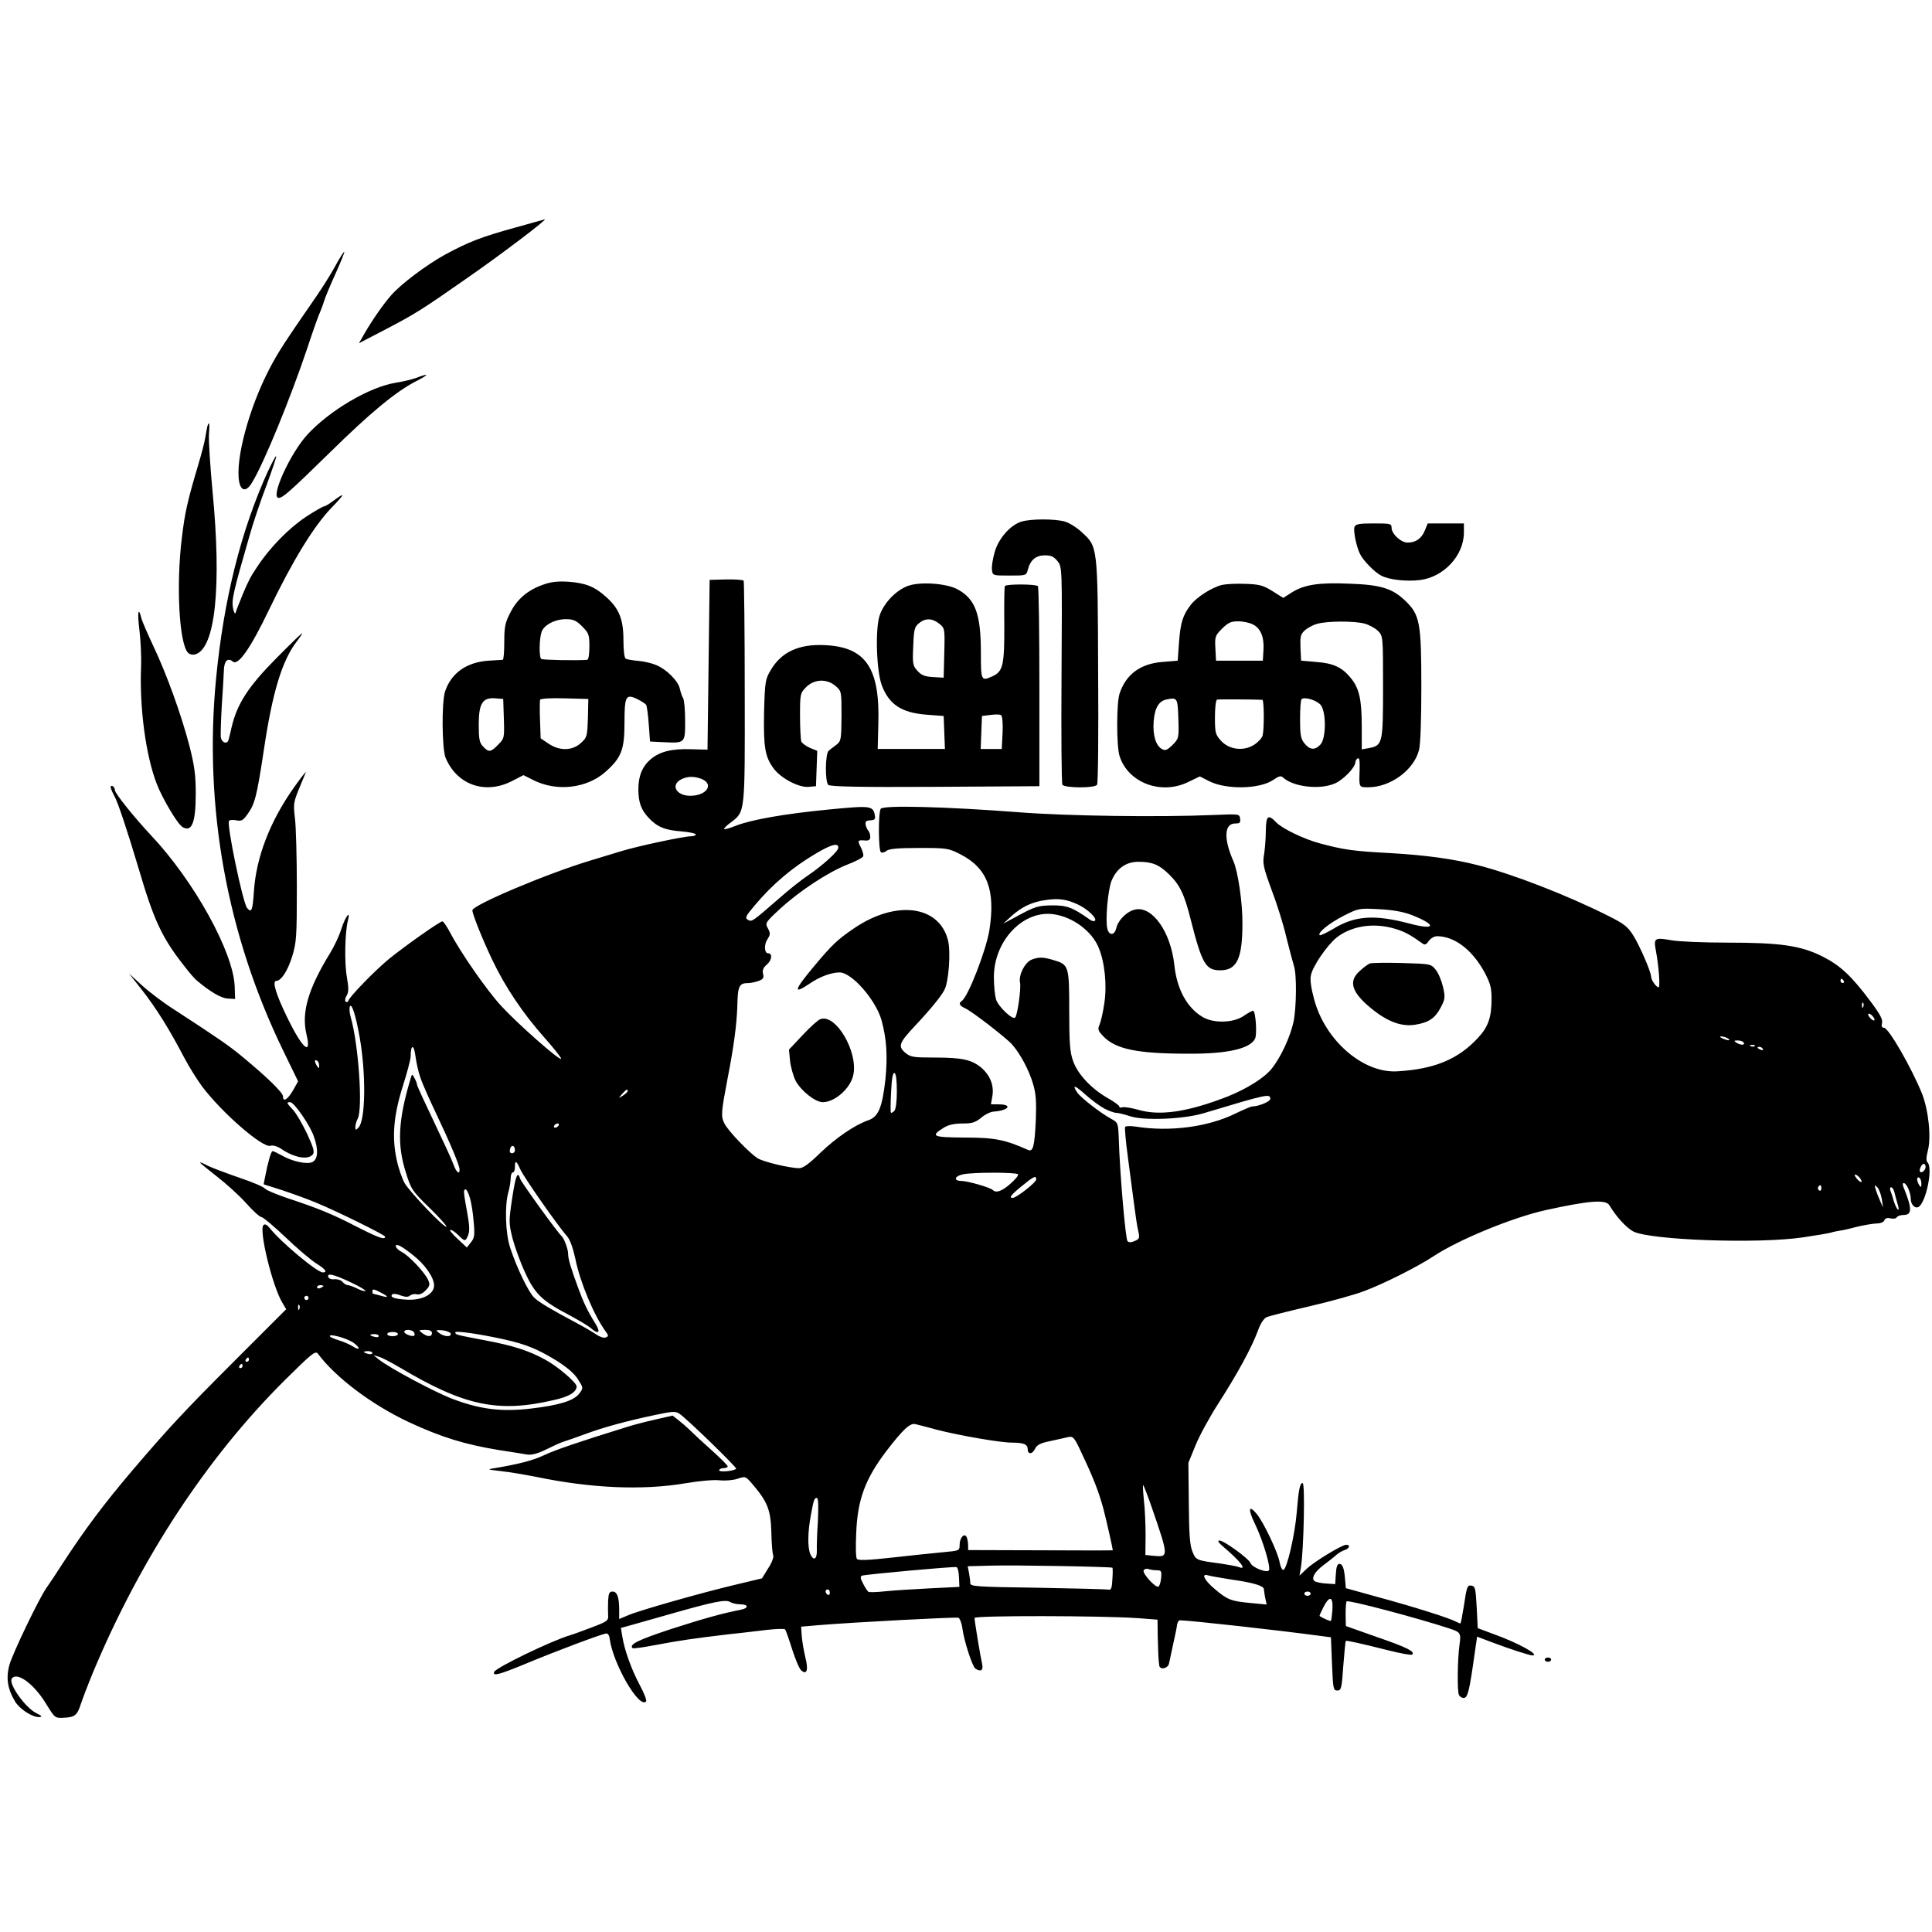
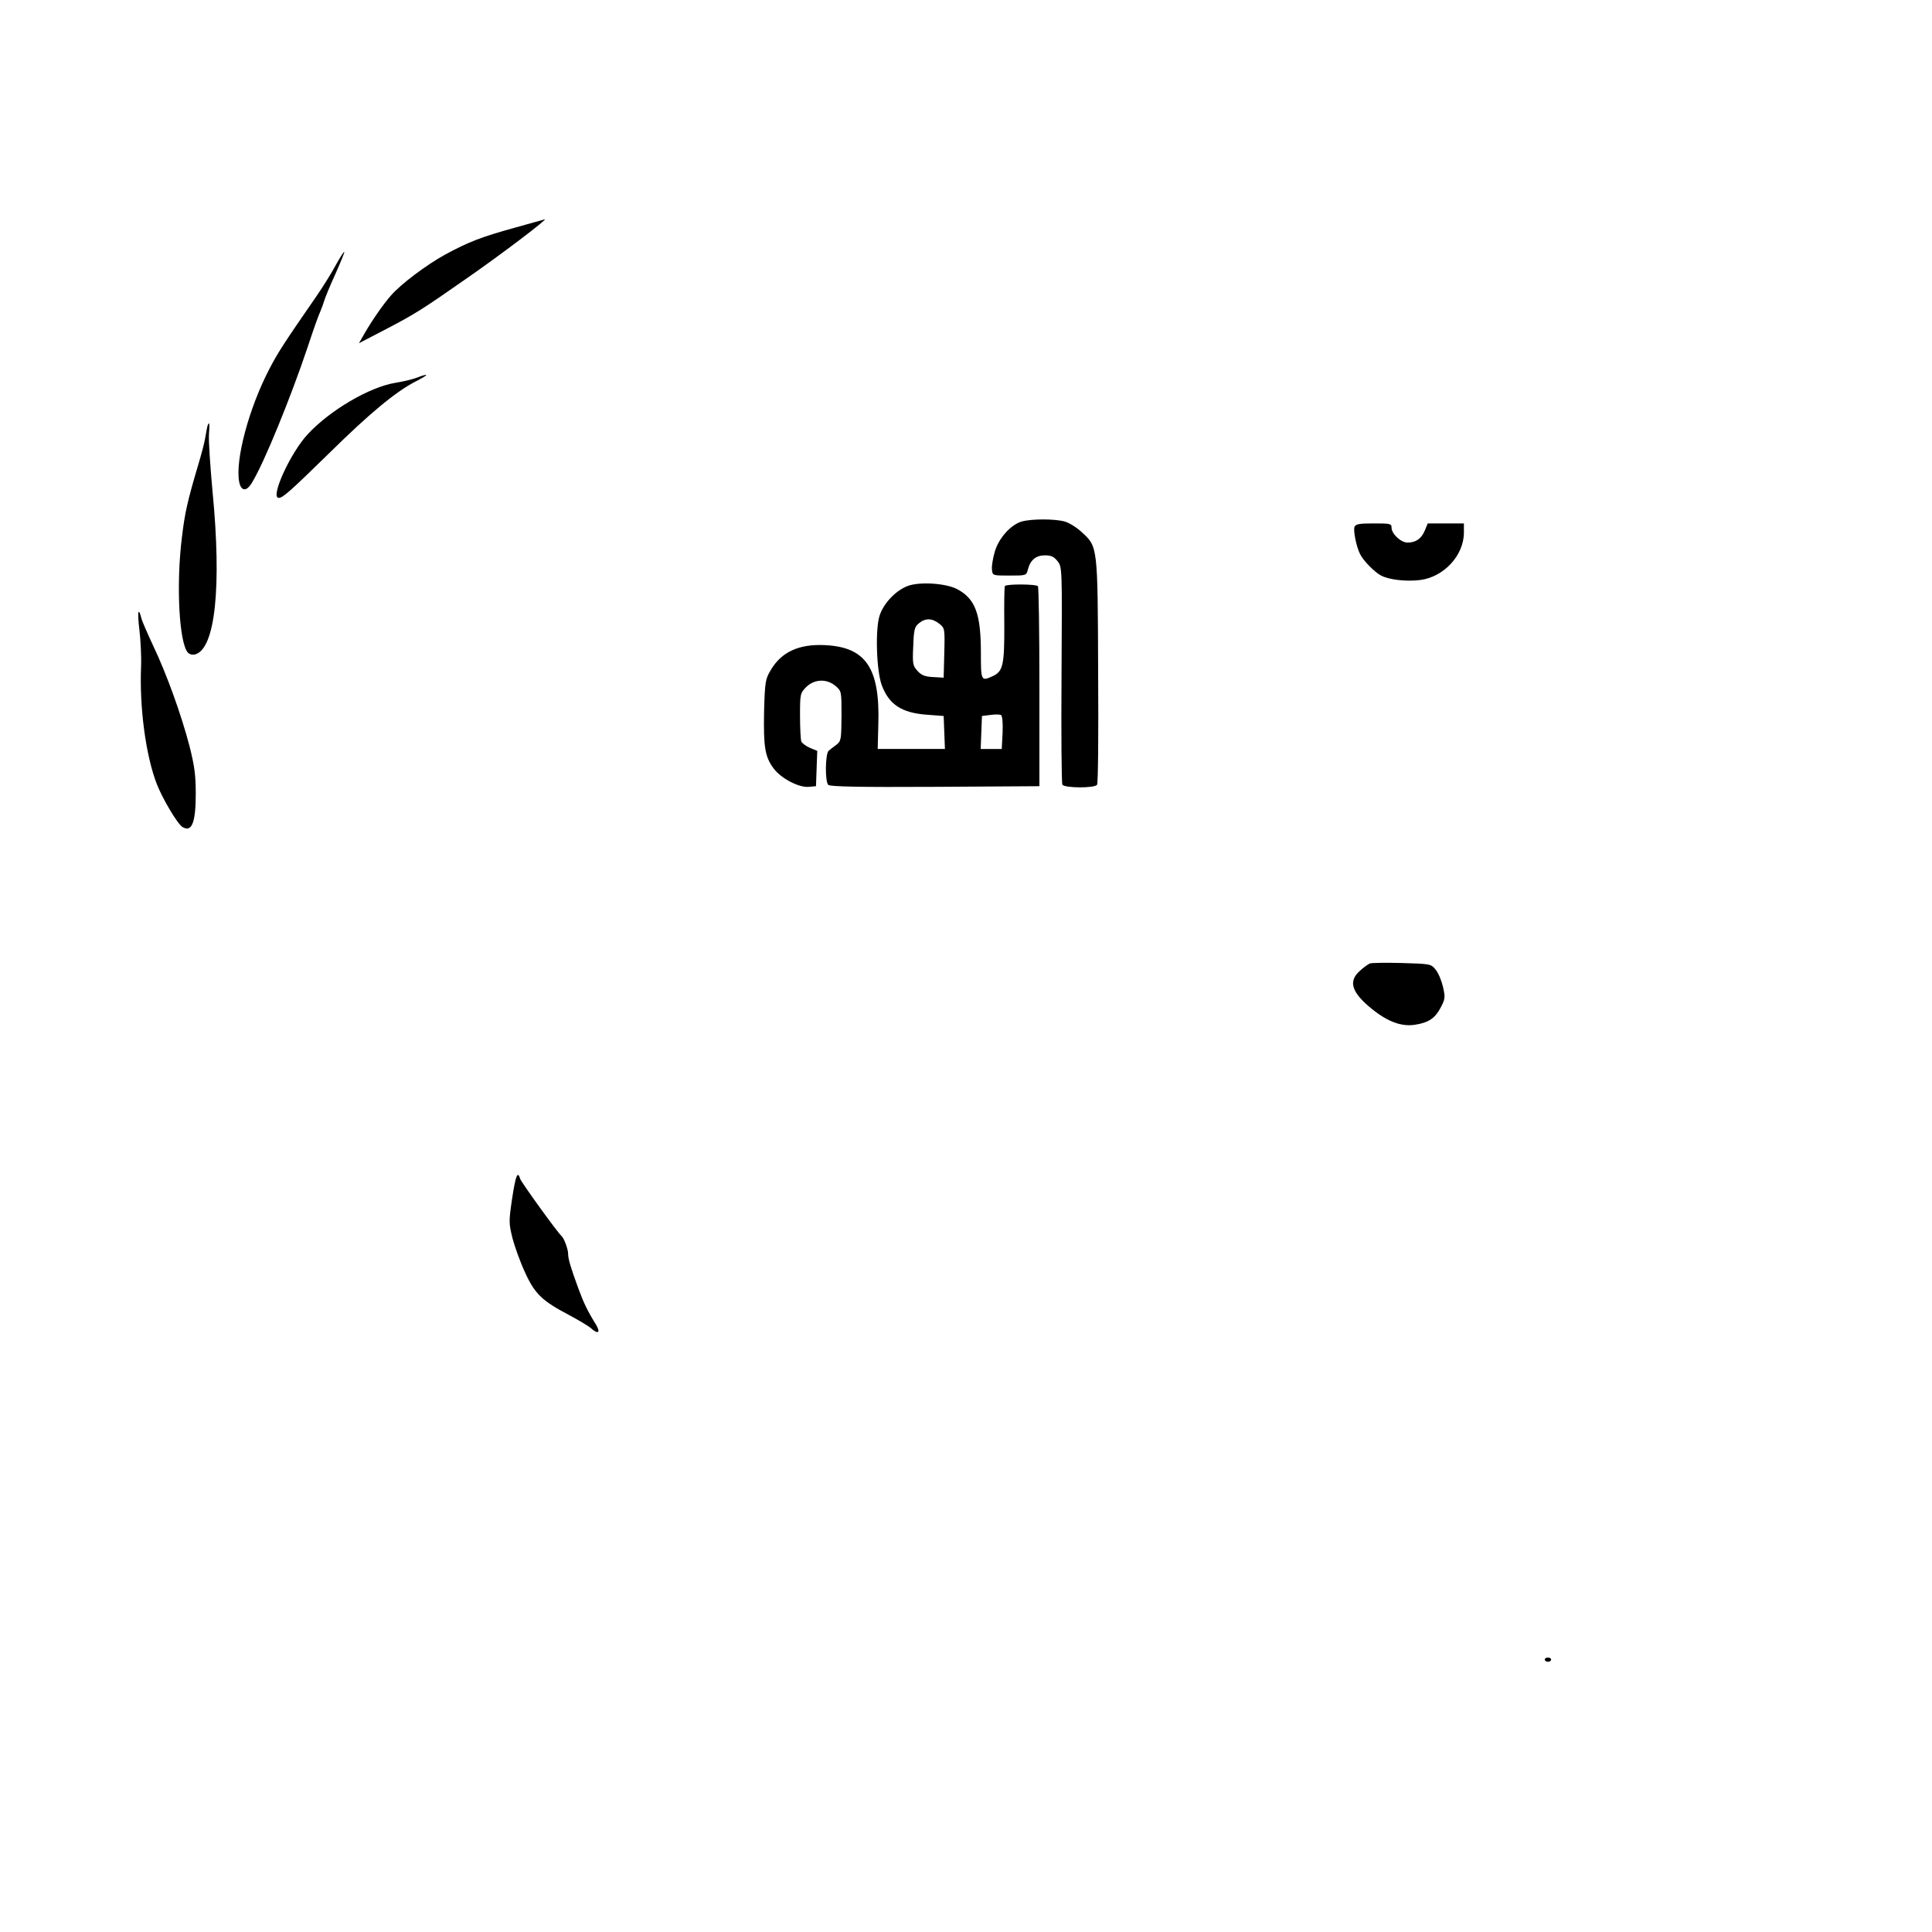
<svg xmlns="http://www.w3.org/2000/svg" version="1.0" width="908pt" height="908pt" viewBox="0 0 908 908" preserveAspectRatio="xMidYMid meet">
  <g transform="translate(0,908) scale(0.1,-0.1)" fill="#000000" stroke="none">
    <path d="M2420 8010 c-159 -44 -216 -66 -329 -127 -87 -48 -207 -138 -253 -191 -37 -42 -88 -116 -123 -176 l-28 -49 127 66 c136 71 171 93 374 235 165 114 391 286 372 281 -3 -1 -66 -18 -140 -39z" />
    <path d="M1577 7832 c-20 -37 -60 -101 -89 -143 -152 -220 -181 -264 -222 -343 -96 -184 -161 -427 -142 -530 9 -46 35 -48 61 -3 56 91 181 398 260 633 25 76 52 153 60 169 7 17 16 41 20 55 4 14 27 69 52 124 24 54 43 100 41 102 -2 2 -21 -27 -41 -64z" />
    <path d="M1956 7304 c-22 -8 -65 -18 -97 -23 -123 -20 -308 -129 -413 -242 -81 -87 -178 -299 -136 -299 19 0 54 31 240 213 190 187 311 287 405 335 64 33 64 40 1 16z" />
    <path d="M975 7078 c-2 -7 -6 -31 -10 -53 -3 -22 -18 -78 -32 -125 -52 -175 -64 -228 -78 -345 -28 -224 -13 -501 29 -543 8 -8 22 -11 35 -7 93 29 123 319 80 764 -11 119 -19 240 -17 269 4 50 2 66 -7 40z" />
-     <path d="M1260 6867 c-128 -281 -209 -606 -245 -981 -57 -601 51 -1198 316 -1744 l70 -144 -23 -41 c-25 -44 -48 -59 -48 -30 0 18 -74 90 -195 190 -58 48 -116 88 -316 218 -51 32 -119 84 -153 115 l-60 55 60 -76 c71 -91 129 -185 201 -322 21 -40 58 -99 82 -132 93 -124 285 -291 322 -280 11 4 31 -2 47 -12 63 -44 129 -56 152 -29 9 12 4 31 -27 98 -22 46 -51 96 -66 112 -31 33 -32 36 -13 36 18 0 93 -108 111 -161 22 -61 20 -106 -6 -120 -25 -13 -96 2 -147 32 -18 10 -37 19 -41 19 -7 0 -22 -52 -36 -125 l-6 -31 88 -28 c48 -16 120 -42 158 -58 102 -42 324 -152 325 -160 0 -17 -32 -5 -136 48 -114 59 -178 85 -329 135 -49 17 -95 36 -100 43 -6 8 -60 31 -120 51 -61 21 -127 46 -148 56 -20 11 -37 18 -37 15 0 -2 36 -31 79 -65 44 -34 106 -90 138 -126 32 -36 64 -65 72 -65 7 0 58 -43 113 -95 54 -52 119 -107 143 -122 45 -28 56 -43 32 -43 -27 0 -198 143 -250 209 -13 16 -22 20 -29 13 -22 -22 41 -283 88 -363 l19 -32 -241 -241 c-240 -240 -309 -314 -484 -519 -133 -157 -223 -277 -327 -437 -30 -47 -64 -98 -75 -113 -36 -52 -156 -302 -173 -359 -18 -63 -10 -115 26 -175 22 -36 80 -73 112 -73 18 1 15 5 -15 20 -52 28 -128 136 -113 160 22 36 103 -22 160 -115 43 -70 43 -70 85 -68 52 2 63 12 80 65 8 24 33 90 57 148 223 534 536 1011 903 1375 125 124 142 138 154 123 84 -113 255 -241 428 -322 153 -71 264 -105 423 -131 55 -8 114 -18 132 -21 23 -3 49 4 90 24 32 16 69 33 83 37 14 4 59 20 100 35 86 32 192 61 329 90 84 18 97 18 115 5 37 -25 271 -253 266 -258 -12 -11 -80 -17 -80 -7 0 5 9 10 20 10 11 0 20 4 20 8 0 5 -32 37 -72 73 -39 35 -86 78 -102 94 -17 17 -43 39 -58 51 l-27 21 -83 -19 c-46 -10 -110 -27 -143 -38 -213 -66 -328 -105 -380 -130 -54 -25 -118 -41 -230 -60 -38 -6 -36 -6 30 -14 39 -4 113 -17 165 -27 260 -54 500 -64 702 -30 63 11 133 17 159 14 26 -3 63 0 85 7 38 13 38 12 71 -26 70 -82 85 -120 88 -224 1 -52 5 -102 9 -110 3 -8 -7 -36 -24 -61 l-29 -47 -113 -27 c-155 -36 -462 -123 -515 -146 l-43 -18 0 42 c0 61 -10 87 -31 87 -15 0 -19 -8 -21 -42 -1 -24 -1 -55 0 -70 2 -24 -4 -29 -76 -56 -42 -16 -88 -33 -102 -37 -86 -25 -351 -153 -358 -173 -7 -21 23 -13 149 39 139 58 357 140 378 142 7 1 15 -9 16 -23 15 -118 138 -331 171 -297 5 4 -8 38 -28 75 -40 75 -73 166 -83 229 l-7 42 54 15 c29 8 107 30 173 49 210 60 266 71 286 58 10 -6 32 -11 49 -11 38 0 39 -18 3 -25 -87 -17 -177 -42 -332 -92 -154 -51 -196 -72 -178 -89 3 -3 52 4 109 15 105 20 179 31 348 51 52 5 131 15 175 20 44 5 82 6 85 2 3 -4 18 -46 33 -94 15 -47 34 -92 43 -99 26 -22 34 3 19 61 -7 30 -15 75 -17 100 l-3 45 80 7 c170 14 647 39 659 35 7 -3 16 -26 19 -51 8 -59 47 -179 61 -188 25 -17 38 -8 32 20 -8 34 -36 203 -36 218 0 12 599 11 768 -1 l92 -7 1 -81 c2 -77 3 -104 7 -134 3 -23 41 -15 46 9 3 13 12 55 20 93 9 39 17 79 18 90 2 11 8 20 13 20 60 -2 449 -45 665 -74 l45 -6 5 -125 c5 -117 6 -125 25 -125 18 0 21 9 28 115 5 63 10 116 12 118 3 3 64 -10 203 -45 56 -14 105 -23 109 -19 14 14 -23 33 -165 82 l-147 52 -1 56 c0 31 2 58 5 60 11 7 332 -78 481 -127 55 -18 57 -21 49 -79 -9 -65 -11 -211 -3 -232 3 -9 14 -16 23 -16 19 0 27 34 51 206 l12 82 66 -25 c84 -32 181 -63 193 -63 40 0 -64 58 -181 100 l-75 28 -5 98 c-5 90 -7 99 -25 102 -19 3 -22 -6 -34 -88 -8 -49 -15 -90 -18 -90 -2 0 -11 4 -21 9 -29 16 -199 70 -362 114 l-155 43 -3 34 c-4 58 -12 80 -27 80 -10 0 -15 -14 -17 -47 l-3 -48 -45 3 c-25 2 -49 7 -53 12 -15 14 2 44 44 75 22 17 49 37 59 47 10 9 27 19 39 23 23 7 29 25 8 25 -20 0 -149 -78 -186 -113 l-34 -32 7 40 c13 79 20 395 8 395 -13 0 -19 -30 -28 -140 -8 -99 -45 -262 -62 -268 -6 -2 -14 13 -18 35 -8 47 -75 188 -108 228 -38 46 -42 22 -8 -47 39 -81 76 -208 65 -219 -12 -12 -79 15 -86 35 -8 21 -125 106 -146 106 -11 0 -5 -10 19 -30 79 -67 113 -111 73 -95 -10 4 -49 11 -88 17 -113 15 -114 15 -131 56 -12 29 -16 80 -17 227 l-2 190 33 81 c18 45 67 135 109 200 89 139 154 258 184 338 13 37 29 60 42 66 12 5 103 28 202 51 99 23 215 55 258 72 91 34 250 114 324 163 120 79 371 182 528 217 205 45 283 51 299 22 32 -53 76 -102 111 -122 76 -41 588 -60 800 -28 61 9 119 19 130 22 11 4 29 7 40 9 11 1 47 9 80 18 33 8 75 15 93 16 19 0 35 6 38 15 4 10 14 13 29 9 13 -3 26 -1 29 5 4 6 18 11 32 11 41 0 41 30 -1 133 -4 9 -3 17 2 17 13 0 33 -45 33 -74 0 -27 20 -48 37 -38 35 22 68 183 42 209 -7 7 -7 23 1 54 17 63 4 189 -27 269 -48 119 -157 310 -179 310 -10 0 -13 7 -9 23 4 16 -10 42 -55 102 -88 118 -142 168 -223 209 -103 52 -198 66 -448 66 -113 0 -231 5 -263 11 -80 14 -85 11 -74 -48 14 -74 21 -173 13 -173 -11 0 -34 33 -35 48 0 24 -52 143 -83 194 -27 43 -43 56 -119 94 -193 97 -448 196 -613 238 -118 30 -243 47 -415 57 -169 9 -214 15 -329 46 -74 20 -175 69 -203 98 -38 40 -48 32 -49 -37 0 -35 -4 -85 -8 -112 -8 -44 -4 -61 35 -168 25 -65 56 -164 69 -221 14 -56 30 -117 36 -136 14 -42 12 -195 -2 -264 -16 -72 -61 -169 -104 -221 -35 -43 -116 -93 -205 -129 -188 -73 -319 -93 -423 -62 -32 9 -65 14 -73 11 -7 -3 -14 -1 -14 4 0 5 -25 23 -55 40 -77 44 -141 113 -162 174 -15 42 -18 86 -18 237 0 210 -2 216 -74 237 -48 15 -73 15 -105 1 -31 -15 -60 -72 -52 -108 5 -28 -12 -151 -23 -163 -12 -13 -79 51 -90 85 -5 17 -10 63 -10 100 -3 174 138 323 283 300 89 -13 178 -80 209 -156 29 -68 40 -177 27 -261 -6 -44 -17 -90 -23 -103 -9 -20 -6 -28 18 -53 58 -61 161 -82 400 -82 182 -1 289 23 313 70 11 20 3 132 -9 132 -4 0 -25 -11 -45 -25 -49 -33 -142 -35 -193 -4 -73 44 -120 130 -132 244 -17 155 -102 276 -182 261 -39 -7 -82 -49 -91 -88 -8 -35 -34 -36 -42 -2 -10 40 3 184 20 225 24 58 68 89 126 89 64 0 97 -13 143 -58 51 -49 73 -94 102 -210 54 -212 71 -242 140 -242 78 0 104 55 104 220 1 96 -21 244 -42 292 -47 106 -44 178 8 178 22 0 26 4 23 23 -3 22 -4 22 -123 17 -259 -11 -692 -5 -920 13 -340 26 -635 34 -646 16 -12 -20 -11 -196 1 -204 6 -4 18 -1 27 7 12 9 53 13 152 13 131 0 138 -1 195 -30 126 -65 165 -167 136 -355 -15 -95 -101 -317 -131 -335 -15 -10 -10 -21 16 -33 33 -15 191 -137 221 -170 39 -44 81 -123 99 -186 14 -46 16 -84 13 -170 -6 -125 -13 -151 -37 -140 -107 48 -157 58 -297 58 -152 1 -163 6 -99 46 22 14 50 20 88 20 46 0 61 5 88 27 17 15 44 28 59 29 71 5 91 34 23 34 l-36 0 7 40 c8 50 -11 97 -53 133 -45 37 -90 47 -218 47 -102 0 -114 2 -139 23 -35 30 -29 46 49 129 74 79 119 135 135 165 21 39 31 181 17 235 -42 163 -243 189 -439 57 -81 -55 -105 -78 -192 -182 -95 -114 -98 -133 -15 -77 44 30 98 50 137 50 57 0 170 -129 197 -225 24 -89 29 -168 18 -279 -15 -132 -33 -175 -81 -191 -63 -22 -151 -82 -226 -154 -51 -50 -80 -71 -98 -71 -44 0 -170 30 -196 47 -41 27 -136 126 -155 162 -18 35 -16 53 15 216 29 148 42 250 45 333 2 99 8 112 52 112 12 0 34 5 48 10 22 8 26 15 21 34 -4 16 1 29 19 44 23 20 26 52 5 52 -18 0 -20 40 -4 65 15 23 15 29 3 52 -14 25 -12 28 56 91 91 84 225 172 315 208 40 15 74 33 77 40 2 7 -3 26 -12 43 -16 32 -15 34 23 31 15 -1 22 4 22 17 0 11 -4 23 -9 29 -5 5 -11 18 -13 29 -2 15 3 19 22 20 19 0 24 5 22 20 -8 49 -17 50 -214 31 -208 -20 -368 -48 -441 -77 -27 -11 -52 -18 -54 -15 -2 2 12 17 33 32 66 51 65 39 64 611 0 283 -3 519 -5 524 -3 4 -40 7 -83 6 l-77 -2 -5 -399 -5 -399 -77 2 c-92 3 -146 -11 -189 -46 -40 -34 -59 -79 -59 -142 0 -61 13 -97 48 -134 40 -43 76 -58 153 -64 38 -3 69 -10 69 -14 0 -5 -10 -9 -22 -9 -34 0 -254 -47 -328 -70 -36 -11 -101 -31 -145 -44 -206 -62 -555 -210 -555 -234 0 -18 48 -138 93 -232 60 -127 146 -255 247 -368 45 -51 80 -95 77 -98 -8 -9 -206 166 -282 249 -68 74 -191 251 -240 345 -15 28 -31 52 -36 52 -12 0 -172 -113 -249 -175 -66 -54 -185 -176 -193 -198 -2 -7 -8 -8 -13 -4 -4 4 -2 17 5 28 10 17 10 35 1 88 -12 67 -9 211 5 265 14 53 -12 19 -31 -40 -9 -30 -33 -81 -52 -112 -104 -169 -136 -280 -112 -382 26 -107 -19 -69 -90 78 -53 108 -72 172 -52 172 23 0 54 47 75 115 20 65 22 90 22 325 0 140 -4 287 -9 325 -8 65 -6 76 18 135 15 36 30 72 33 80 3 8 -22 -23 -55 -70 -113 -159 -179 -330 -189 -492 -6 -88 -11 -100 -32 -75 -20 25 -96 390 -85 409 3 5 19 6 34 3 24 -5 32 -1 52 27 36 49 45 86 78 304 40 269 85 419 155 510 14 18 25 35 25 38 0 3 -55 -50 -122 -118 -131 -132 -183 -213 -209 -321 -6 -27 -13 -56 -15 -62 -6 -22 -31 -14 -36 10 -2 12 0 78 4 147 5 69 9 145 10 168 1 46 18 63 42 43 25 -21 82 60 170 243 113 235 212 395 294 480 66 68 67 76 5 30 -17 -13 -36 -24 -41 -24 -5 0 -43 -22 -83 -48 -79 -52 -168 -142 -228 -232 -35 -52 -43 -69 -70 -132 -6 -16 -15 -38 -20 -50 -5 -13 -12 -30 -14 -38 -2 -8 -8 2 -12 22 -7 39 0 72 77 338 16 58 52 165 80 238 27 74 48 135 46 138 -3 2 -19 -29 -38 -69z m2035 -1447 c63 -24 28 -80 -51 -80 -67 0 -94 52 -41 78 28 14 59 14 92 2z m645 -324 c0 -17 -74 -84 -145 -132 -27 -18 -88 -66 -133 -106 -129 -112 -128 -111 -147 -101 -15 9 -11 17 33 69 83 99 178 179 289 244 71 42 103 50 103 26z m1126 -267 c45 -21 91 -65 80 -76 -4 -4 -15 -2 -24 5 -82 58 -107 67 -177 67 -63 -1 -79 -5 -150 -43 l-80 -43 38 35 c49 44 97 67 161 76 62 9 98 4 152 -21z m1565 -48 c122 -47 119 -75 -5 -42 -166 44 -258 38 -361 -25 -32 -19 -60 -32 -63 -29 -11 11 46 57 113 91 69 35 72 36 165 31 63 -3 114 -12 151 -26z m-75 -66 c44 -13 72 -28 126 -67 15 -11 20 -9 33 10 9 12 26 22 38 22 82 0 164 -62 222 -166 29 -55 35 -74 35 -127 0 -88 -15 -132 -63 -184 -93 -101 -205 -148 -380 -158 -161 -10 -340 146 -391 339 -14 51 -20 93 -15 112 8 43 76 141 120 177 71 56 175 72 275 42z m2109 -245 c3 -5 1 -10 -4 -10 -6 0 -11 5 -11 10 0 6 2 10 4 10 3 0 8 -4 11 -10z m92 -122 c-3 -8 -6 -5 -6 6 -1 11 2 17 5 13 3 -3 4 -12 1 -19z m-7067 -141 c31 -173 28 -393 -5 -426 -13 -14 -15 -13 -15 3 0 9 5 27 11 38 25 47 4 350 -33 479 -6 20 -7 43 -3 50 9 14 28 -48 45 -144z m7120 81 c0 -6 -7 -5 -15 2 -8 7 -15 17 -15 22 0 6 7 5 15 -2 8 -7 15 -17 15 -22z m-690 -88 c18 -12 2 -12 -25 0 -13 6 -15 9 -5 9 8 0 22 -4 30 -9z m75 -20 c8 -13 -15 -13 -35 0 -12 8 -11 10 7 10 12 0 25 -4 28 -10z m-6219 -165 c9 -28 43 -104 75 -171 65 -137 109 -241 109 -261 0 -26 -16 -12 -29 25 -7 20 -49 111 -92 201 -43 90 -79 168 -79 173 0 5 -5 19 -12 31 -11 22 -12 21 -20 -8 -57 -192 -62 -305 -21 -434 25 -81 30 -88 112 -168 46 -45 82 -85 79 -88 -8 -9 -169 159 -196 204 -12 21 -30 72 -38 112 -23 107 -14 208 30 347 20 63 36 124 36 137 0 56 15 59 22 5 4 -31 14 -78 24 -105z m6271 149 c-3 -3 -12 -4 -19 -1 -8 3 -5 6 6 6 11 1 17 -2 13 -5z m38 -14 c3 -6 -1 -7 -9 -4 -18 7 -21 14 -7 14 6 0 13 -4 16 -10z m-6785 -78 c0 -15 -2 -15 -10 -2 -13 20 -13 33 0 25 6 -3 10 -14 10 -23z m2715 -120 c0 -51 -5 -86 -12 -93 -7 -7 -14 -11 -16 -8 -2 2 -2 46 1 97 3 63 8 92 16 89 7 -2 11 -34 11 -85z m977 -83 c20 -10 44 -19 53 -19 9 0 39 -7 66 -16 66 -22 255 -14 349 15 299 90 310 92 310 66 0 -12 -55 -35 -85 -35 -5 0 -41 -15 -80 -34 -129 -63 -307 -86 -466 -61 -26 4 -49 3 -51 -1 -3 -5 3 -70 13 -144 10 -74 23 -173 29 -220 6 -47 14 -102 19 -123 8 -35 7 -39 -15 -49 -17 -8 -28 -8 -35 -1 -9 9 -36 315 -41 482 -3 74 -3 75 -38 94 -49 27 -138 96 -156 121 -28 41 -13 37 38 -9 29 -26 69 -55 90 -66z m-2242 83 c0 -4 -10 -13 -22 -21 -23 -14 -23 -14 -4 8 20 22 26 25 26 13z m-325 -162 c-3 -5 -11 -10 -16 -10 -6 0 -7 5 -4 10 3 6 11 10 16 10 6 0 7 -4 4 -10z m-205 -116 c0 -8 -6 -14 -14 -14 -9 0 -12 7 -9 20 6 22 23 18 23 -6z m24 -87 c13 -33 178 -269 221 -317 14 -16 28 -55 39 -106 22 -110 87 -265 142 -341 15 -21 15 -23 0 -29 -8 -3 -28 3 -43 14 -15 10 -57 35 -93 54 -122 65 -176 97 -199 119 -26 24 -82 139 -113 234 -23 67 -27 203 -8 265 5 19 10 47 10 62 0 16 5 28 10 28 6 0 10 11 10 25 0 34 7 31 24 -8z m6606 9 c0 -15 -18 -31 -26 -23 -7 7 7 37 17 37 5 0 9 -6 9 -14z m-4266 -35 c4 -5 -13 -25 -36 -45 -40 -35 -67 -44 -82 -29 -11 12 -119 43 -149 43 -37 0 -31 23 9 31 46 10 252 10 258 0z m3956 -16 c7 -9 11 -17 8 -20 -2 -2 -12 4 -21 15 -9 11 -13 20 -8 20 5 0 14 -7 21 -15z m-3870 -8 c0 -14 -93 -87 -111 -87 -19 0 -6 16 46 58 54 44 65 49 65 29z m4160 -20 c0 -18 -2 -19 -10 -7 -13 20 -13 43 0 35 6 -3 10 -16 10 -28z m-470 -23 c0 -8 -5 -12 -10 -9 -6 4 -8 11 -5 16 9 14 15 11 15 -7z m284 -49 l6 -40 -14 31 c-7 17 -17 41 -21 55 -6 21 -5 22 8 9 8 -8 17 -33 21 -55z m59 33 c3 -13 10 -38 15 -56 6 -18 7 -30 2 -27 -5 3 -13 20 -19 38 -5 18 -12 40 -16 50 -4 9 -3 17 3 17 5 0 12 -10 15 -22z m-6695 -27 c7 -21 15 -72 18 -112 6 -64 4 -77 -13 -98 l-19 -24 -45 42 c-24 22 -39 41 -32 41 7 0 23 -11 37 -25 31 -31 34 -31 47 2 7 19 5 49 -6 108 -17 94 -18 105 -7 105 5 0 14 -17 20 -39z m-268 -269 c57 -44 100 -106 100 -143 0 -43 -58 -72 -132 -67 -58 4 -77 12 -64 25 4 4 21 2 38 -5 23 -8 35 -9 45 -1 7 6 22 9 32 6 12 -3 28 4 42 19 19 20 21 27 11 49 -16 35 -90 114 -124 131 -29 15 -40 41 -12 30 9 -3 38 -23 64 -44z m-293 -128 c41 -19 73 -38 70 -41 -3 -3 -20 2 -38 11 -18 9 -38 16 -44 16 -7 0 -18 7 -25 15 -7 9 -24 14 -38 13 -14 -2 -27 3 -29 10 -8 21 26 13 104 -24z m-127 -18 c0 -2 -7 -6 -15 -10 -8 -3 -15 -1 -15 4 0 6 7 10 15 10 8 0 15 -2 15 -4z m270 -31 c39 -20 38 -26 -2 -14 -18 5 -34 9 -35 9 -2 0 -3 5 -3 10 0 13 6 13 40 -5z m-340 -25 c0 -5 -4 -10 -10 -10 -5 0 -10 5 -10 10 0 6 5 10 10 10 6 0 10 -4 10 -10z m-43 -52 c-3 -8 -6 -5 -6 6 -1 11 2 17 5 13 3 -3 4 -12 1 -19z m538 -109 c4 -6 5 -13 2 -16 -8 -7 -47 7 -47 18 0 13 37 11 45 -2z m85 -4 c0 -19 -21 -19 -46 0 -18 14 -17 14 14 15 22 0 32 -5 32 -15z m88 -2 c5 -18 -30 -16 -54 2 -18 14 -17 15 15 13 19 -2 36 -9 39 -15z m252 -28 c103 -23 158 -46 246 -100 49 -31 84 -61 100 -87 26 -41 26 -41 7 -67 -26 -34 -92 -55 -228 -71 -137 -16 -238 -4 -367 45 -85 32 -298 146 -348 186 l-25 20 24 -7 c14 -3 59 -27 100 -51 304 -181 462 -214 724 -153 72 16 106 37 107 64 0 18 -88 93 -146 125 -80 44 -153 67 -286 92 -136 26 -138 26 -138 37 0 9 112 -7 230 -33z m-500 25 c0 -5 -11 -10 -25 -10 -14 0 -25 5 -25 10 0 6 11 10 25 10 14 0 25 -4 25 -10z m-208 -41 c34 -25 30 -39 -5 -16 -13 8 -42 21 -65 28 -23 7 -42 15 -42 20 0 12 82 -11 112 -32z m118 32 c0 -5 -9 -7 -20 -4 -11 3 -20 7 -20 9 0 2 9 4 20 4 11 0 20 -4 20 -9z m-30 -80 c0 -5 -9 -7 -20 -4 -11 3 -20 7 -20 9 0 2 9 4 20 4 11 0 20 -4 20 -9z m-580 -31 c0 -5 -5 -10 -11 -10 -5 0 -7 5 -4 10 3 6 8 10 11 10 2 0 4 -4 4 -10z m-30 -30 c0 -5 -5 -10 -11 -10 -5 0 -7 5 -4 10 3 6 8 10 11 10 2 0 4 -4 4 -10z m3265 -300 c106 -27 296 -60 350 -60 56 0 75 -8 75 -31 0 -26 23 -24 35 3 8 17 25 26 70 35 33 7 71 16 85 19 24 5 29 0 67 -83 55 -116 78 -178 99 -255 13 -49 44 -187 44 -194 0 -1 -153 -1 -340 0 l-340 1 0 22 c0 12 -3 29 -6 37 -10 25 -34 0 -34 -34 0 -28 -1 -28 -77 -35 -43 -4 -150 -15 -238 -25 -118 -13 -162 -15 -168 -6 -5 6 -6 61 -3 121 6 158 43 256 143 387 77 100 110 131 135 125 13 -3 59 -15 103 -27z m1010 -370 c78 -227 78 -229 7 -222 l-39 4 1 91 c0 51 -3 126 -8 167 -4 41 -6 73 -3 70 3 -3 22 -52 42 -110z m-1571 -57 c-4 -60 -6 -122 -5 -140 1 -42 -16 -51 -31 -16 -13 32 -12 102 3 183 13 71 16 80 28 80 7 0 8 -38 5 -107z m1384 -221 c2 -1 2 -26 0 -54 -2 -41 -6 -52 -18 -49 -8 2 -158 6 -332 9 -294 4 -318 6 -318 22 0 10 -3 31 -6 48 l-6 31 113 3 c104 3 560 -5 567 -10z m-721 -44 l2 -46 -142 -7 c-78 -4 -172 -10 -210 -14 -37 -4 -71 -5 -76 -2 -4 3 -16 21 -25 39 -13 25 -14 33 -4 37 20 6 424 43 443 40 6 -1 11 -22 12 -47z m929 32 c22 0 24 -3 21 -37 -2 -20 -8 -38 -13 -40 -15 -5 -77 64 -69 77 4 6 14 9 22 6 8 -3 26 -6 39 -6z m354 -44 c99 -14 150 -29 150 -45 0 -4 3 -23 6 -40 l7 -32 -74 7 c-94 9 -110 15 -170 66 -49 41 -66 75 -31 64 10 -3 60 -12 112 -20z m-1890 -62 c0 -8 -4 -12 -10 -9 -5 3 -10 10 -10 16 0 5 5 9 10 9 6 0 10 -7 10 -16z m2260 -4 c0 -5 -7 -10 -15 -10 -8 0 -15 5 -15 10 0 6 7 10 15 10 8 0 15 -4 15 -10z m102 -76 c-2 -27 -5 -50 -7 -52 -3 -3 -42 15 -53 23 -2 1 7 21 19 44 28 54 45 48 41 -15z" />
    <path d="M6438 4552 c-9 -4 -30 -19 -47 -35 -56 -49 -39 -102 58 -180 75 -60 139 -83 202 -73 63 10 93 30 119 79 22 41 23 49 12 98 -7 30 -22 67 -35 82 -22 27 -24 27 -157 31 -74 2 -142 1 -152 -2z" />
    <path d="M2407 3448 c-16 -109 -16 -116 2 -189 11 -41 37 -113 59 -160 45 -99 80 -133 204 -198 45 -24 92 -52 104 -62 34 -31 48 -24 26 14 -41 66 -59 104 -84 172 -37 101 -48 139 -48 163 0 21 -19 72 -30 82 -19 16 -189 252 -195 269 -12 40 -21 20 -38 -91z" />
    <path d="M4802 6629 c-52 -15 -109 -79 -127 -143 -9 -31 -15 -68 -13 -83 3 -28 3 -28 82 -28 79 0 80 0 87 29 12 45 38 66 80 66 29 0 42 -6 59 -27 22 -28 22 -28 19 -533 -2 -278 0 -511 4 -518 11 -16 153 -17 163 0 5 7 7 247 5 533 -2 590 -2 585 -76 653 -23 22 -60 45 -81 51 -47 13 -156 13 -202 0z" />
    <path d="M6366 6604 c-7 -17 9 -95 26 -128 15 -31 69 -86 99 -101 37 -20 119 -29 183 -21 112 14 206 116 206 223 l0 43 -85 0 -85 0 -14 -34 c-16 -38 -42 -56 -81 -56 -31 0 -75 41 -75 70 0 19 -6 20 -84 20 -67 0 -85 -3 -90 -16z" />
-     <path d="M2552 6332 c-73 -26 -122 -68 -154 -132 -24 -46 -28 -66 -28 -137 0 -46 -3 -83 -7 -84 -5 0 -34 -2 -67 -4 -103 -7 -175 -58 -204 -144 -17 -49 -15 -270 2 -312 53 -127 184 -174 310 -111 l56 29 50 -25 c108 -53 247 -37 334 39 76 67 91 105 91 231 0 126 6 138 59 113 20 -10 39 -22 43 -28 3 -5 9 -46 12 -91 l6 -81 60 -3 c105 -5 105 -6 105 98 0 50 -4 98 -9 108 -6 9 -12 29 -16 45 -7 36 -62 91 -110 111 -21 9 -59 18 -85 20 -26 2 -53 7 -59 10 -7 4 -11 40 -11 88 0 97 -20 148 -82 203 -53 48 -96 65 -177 71 -49 3 -80 0 -119 -14z m184 -196 c31 -31 34 -39 34 -95 0 -34 -4 -61 -10 -62 -46 -4 -209 -1 -216 4 -11 6 -10 93 1 126 10 33 63 61 114 61 36 0 49 -6 77 -34z m-368 -434 c3 -91 2 -93 -27 -122 -35 -36 -44 -37 -71 -8 -17 18 -20 35 -20 103 0 99 18 128 78 123 l37 -3 3 -93z m395 3 c-3 -86 -4 -91 -33 -117 -40 -37 -100 -38 -152 -3 l-37 25 -3 85 c-2 47 -1 90 0 96 3 6 47 9 115 7 l112 -3 -2 -90z" />
    <path d="M4266 6326 c-56 -21 -113 -81 -132 -139 -21 -64 -15 -259 10 -327 34 -91 93 -130 211 -139 l80 -6 3 -77 3 -78 -158 0 -158 0 3 117 c8 264 -59 362 -251 371 -122 6 -205 -32 -255 -118 -25 -42 -27 -54 -31 -195 -3 -167 4 -212 46 -268 35 -46 119 -90 165 -85 l33 3 3 83 3 83 -34 14 c-19 8 -37 22 -41 30 -3 9 -6 64 -6 122 0 102 1 105 29 134 39 38 97 40 138 5 28 -24 28 -25 28 -141 -1 -113 -2 -118 -25 -136 -14 -10 -30 -23 -35 -27 -17 -14 -18 -147 -2 -161 11 -8 143 -11 503 -9 l489 3 0 465 c0 256 -3 470 -7 475 -7 10 -145 11 -155 1 -3 -2 -4 -83 -3 -180 1 -192 -6 -222 -55 -244 -54 -25 -55 -22 -55 111 0 184 -27 254 -113 299 -54 27 -175 35 -231 14z m148 -177 c26 -21 27 -22 24 -137 l-3 -117 -50 3 c-39 2 -55 9 -73 29 -22 24 -24 33 -20 116 3 79 6 91 27 108 30 25 62 24 95 -2z m298 -513 l-4 -76 -49 0 -50 0 3 78 3 77 40 5 c22 3 45 3 50 -1 6 -4 9 -40 7 -83z" />
-     <path d="M5743 6331 c-48 -12 -120 -58 -147 -94 -37 -48 -48 -83 -55 -177 l-6 -85 -72 -6 c-103 -8 -171 -58 -201 -148 -15 -44 -15 -242 -1 -292 39 -128 197 -188 326 -123 l52 25 43 -22 c80 -41 237 -38 301 5 28 19 37 22 48 11 49 -44 175 -58 245 -26 39 18 94 75 94 99 0 6 5 14 11 18 8 4 10 -12 9 -52 -3 -86 -4 -84 40 -84 105 0 215 81 239 175 7 26 11 144 11 298 0 300 -7 338 -75 403 -61 59 -116 76 -266 81 -143 6 -210 -5 -269 -42 l-39 -25 -51 32 c-43 27 -61 32 -128 34 -42 2 -91 -1 -109 -5z m146 -186 c36 -18 53 -60 49 -121 l-3 -49 -110 0 -110 0 -3 58 c-3 55 -1 60 31 92 29 29 43 35 76 35 23 0 55 -7 70 -15z m525 4 c21 -6 49 -21 62 -34 24 -24 24 -25 24 -263 0 -267 -2 -276 -67 -288 l-33 -6 0 106 c0 129 -12 182 -52 230 -41 50 -81 69 -163 75 l-70 6 -3 60 c-2 53 0 64 20 82 13 12 39 26 58 31 48 14 176 14 224 1z m-876 -447 c3 -91 2 -93 -27 -123 -25 -24 -34 -28 -49 -20 -30 16 -45 65 -40 131 5 63 24 96 62 103 49 10 51 7 54 -91z m395 89 c8 -1 9 -136 1 -168 -4 -13 -22 -32 -41 -44 -50 -31 -117 -22 -155 20 -26 29 -28 38 -28 110 0 44 4 81 10 83 8 2 176 1 213 -1z m272 -22 c28 -28 29 -157 1 -188 -26 -28 -50 -26 -75 5 -18 22 -21 41 -21 114 0 48 3 90 7 94 13 12 66 -3 88 -25z" />
    <path d="M655 6121 c6 -49 10 -127 8 -174 -8 -192 22 -418 74 -552 27 -69 97 -188 121 -202 43 -26 62 20 62 156 0 89 -6 131 -29 223 -39 150 -109 343 -171 473 -27 58 -53 117 -56 131 -14 56 -19 26 -9 -55z" />
-     <path d="M520 5381 c0 -6 8 -25 18 -43 17 -31 61 -164 113 -338 71 -242 109 -325 211 -455 25 -33 54 -67 65 -75 63 -53 114 -82 144 -83 l34 -2 -2 59 c-6 161 -191 496 -394 711 -79 84 -169 197 -169 211 0 7 -4 16 -10 19 -5 3 -10 2 -10 -4z" />
-     <path d="M3855 4290 c-11 -4 -49 -38 -84 -76 l-63 -67 5 -52 c3 -29 15 -71 26 -94 25 -47 92 -101 128 -101 56 0 129 64 143 126 25 109 -82 292 -155 264z" />
    <path d="M7260 1280 c0 -5 7 -10 15 -10 8 0 15 5 15 10 0 6 -7 10 -15 10 -8 0 -15 -4 -15 -10z" />
  </g>
</svg>